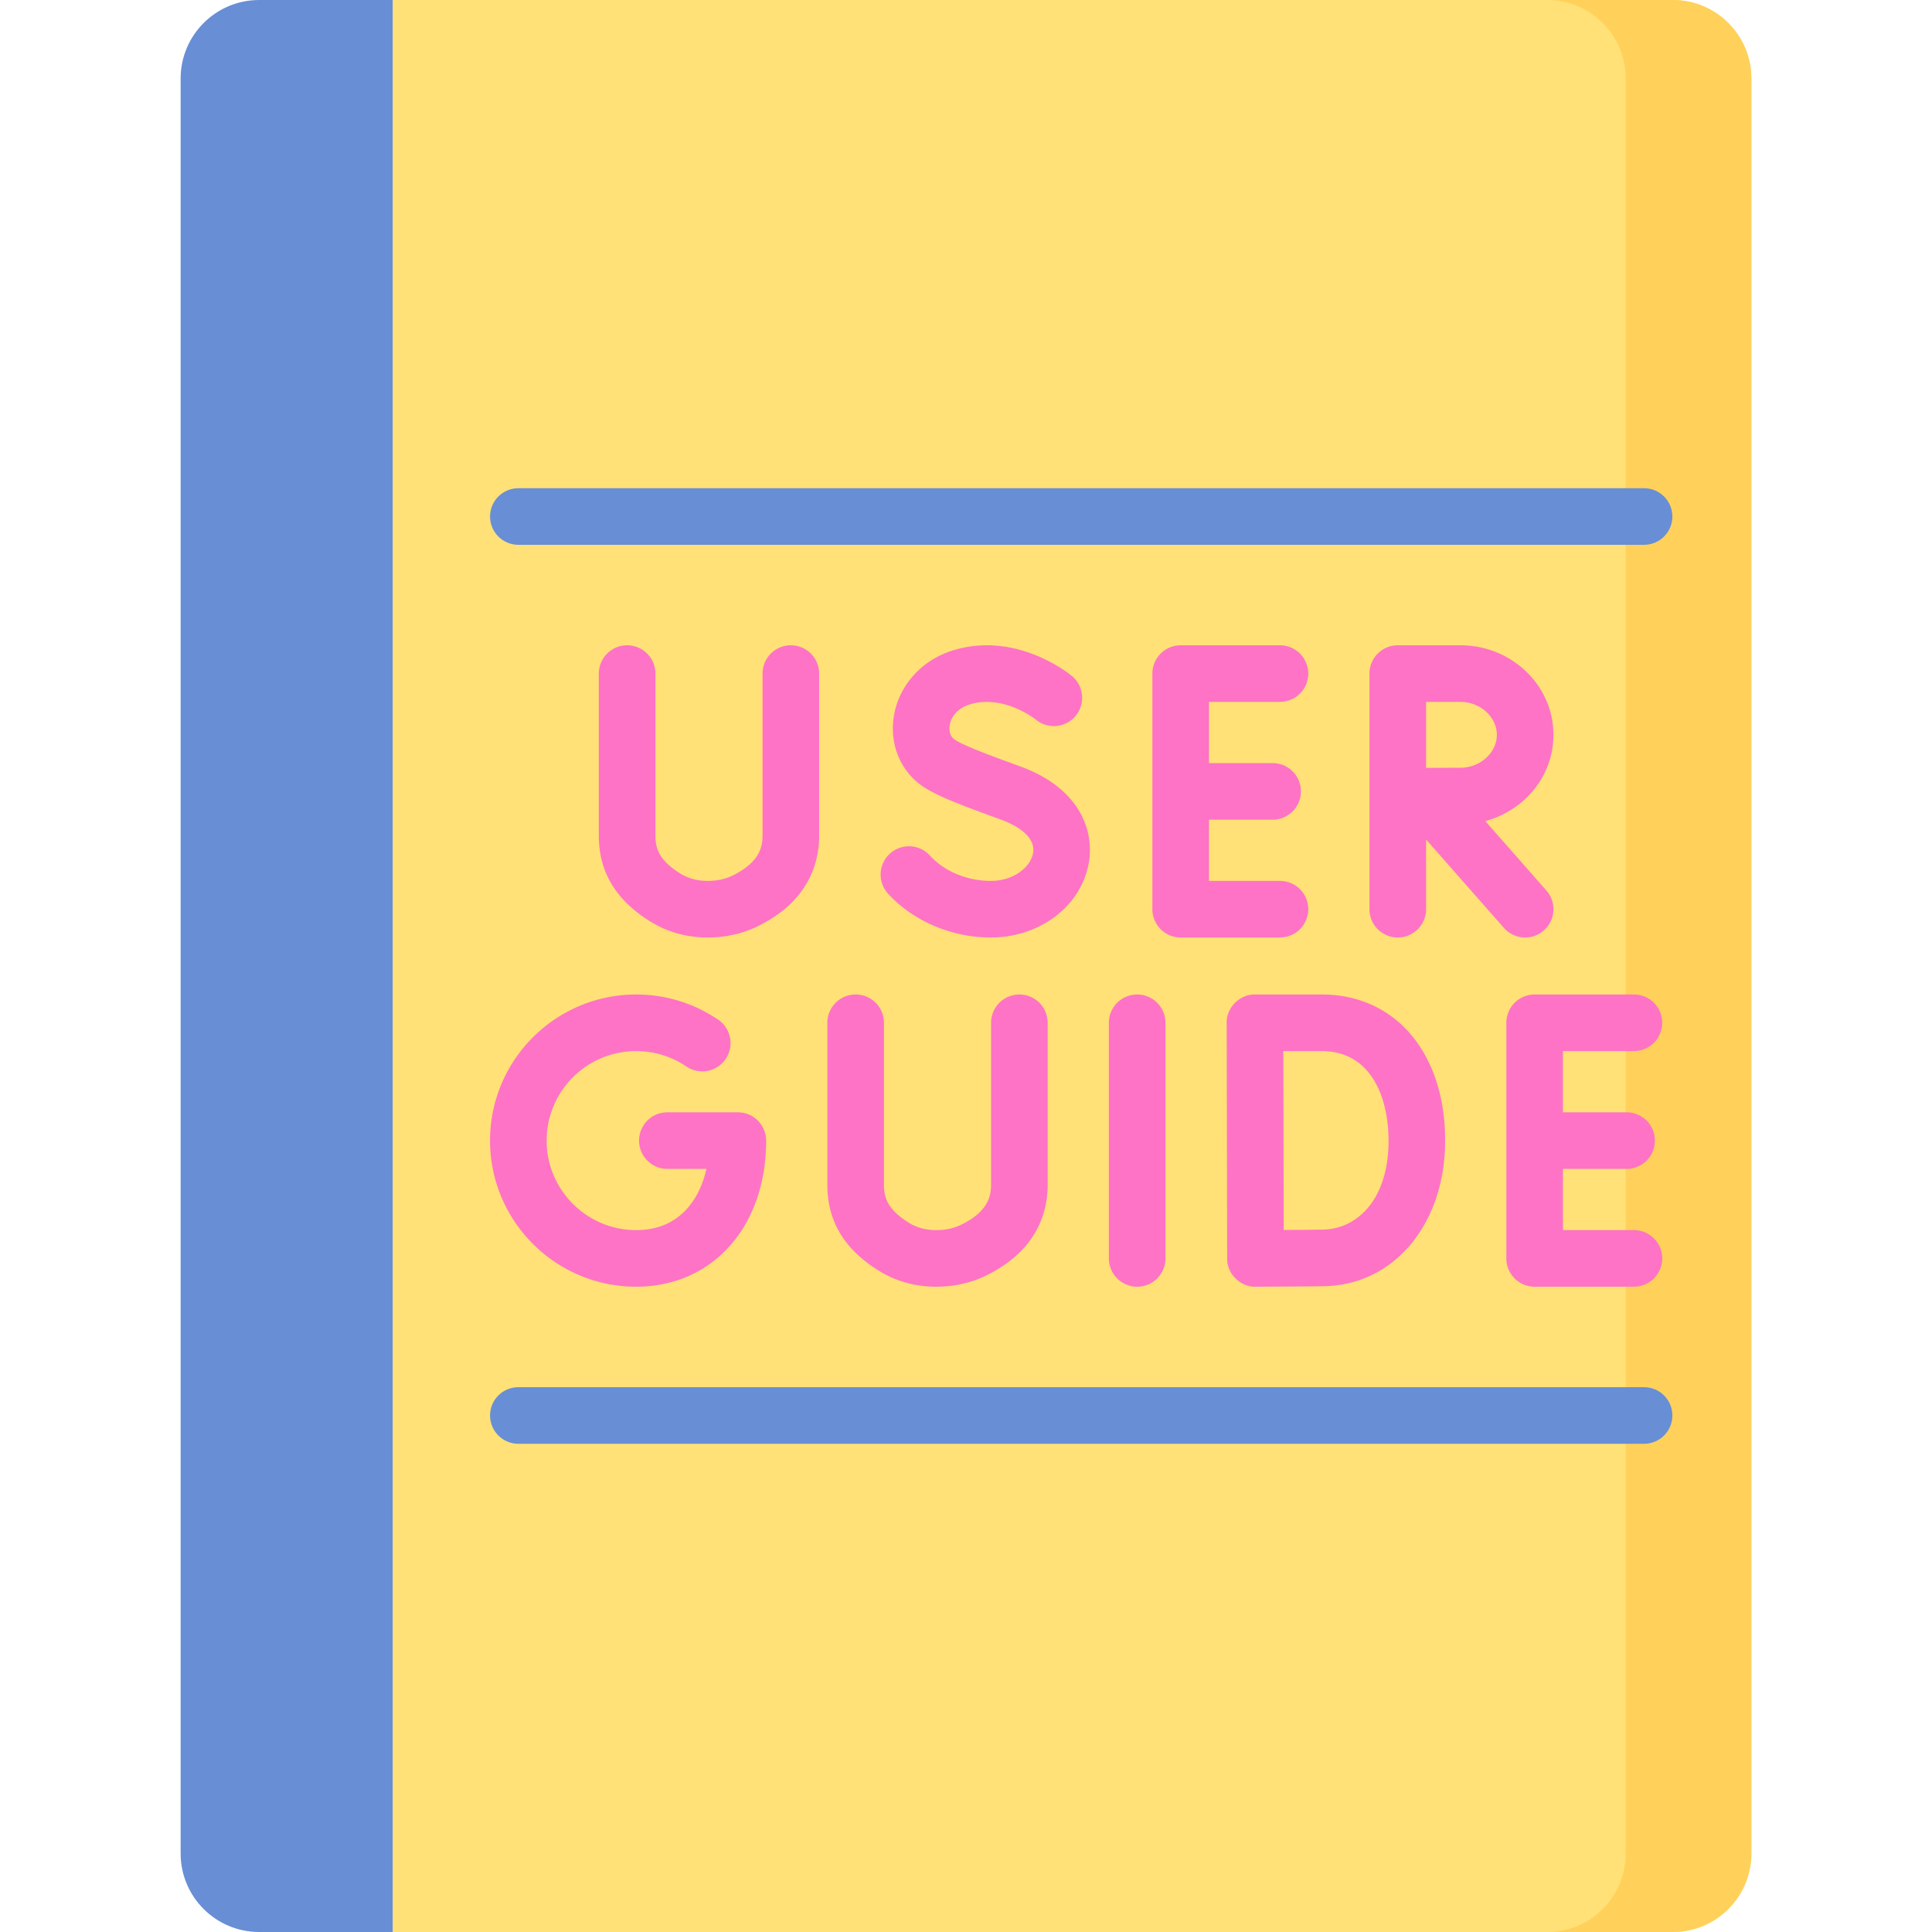
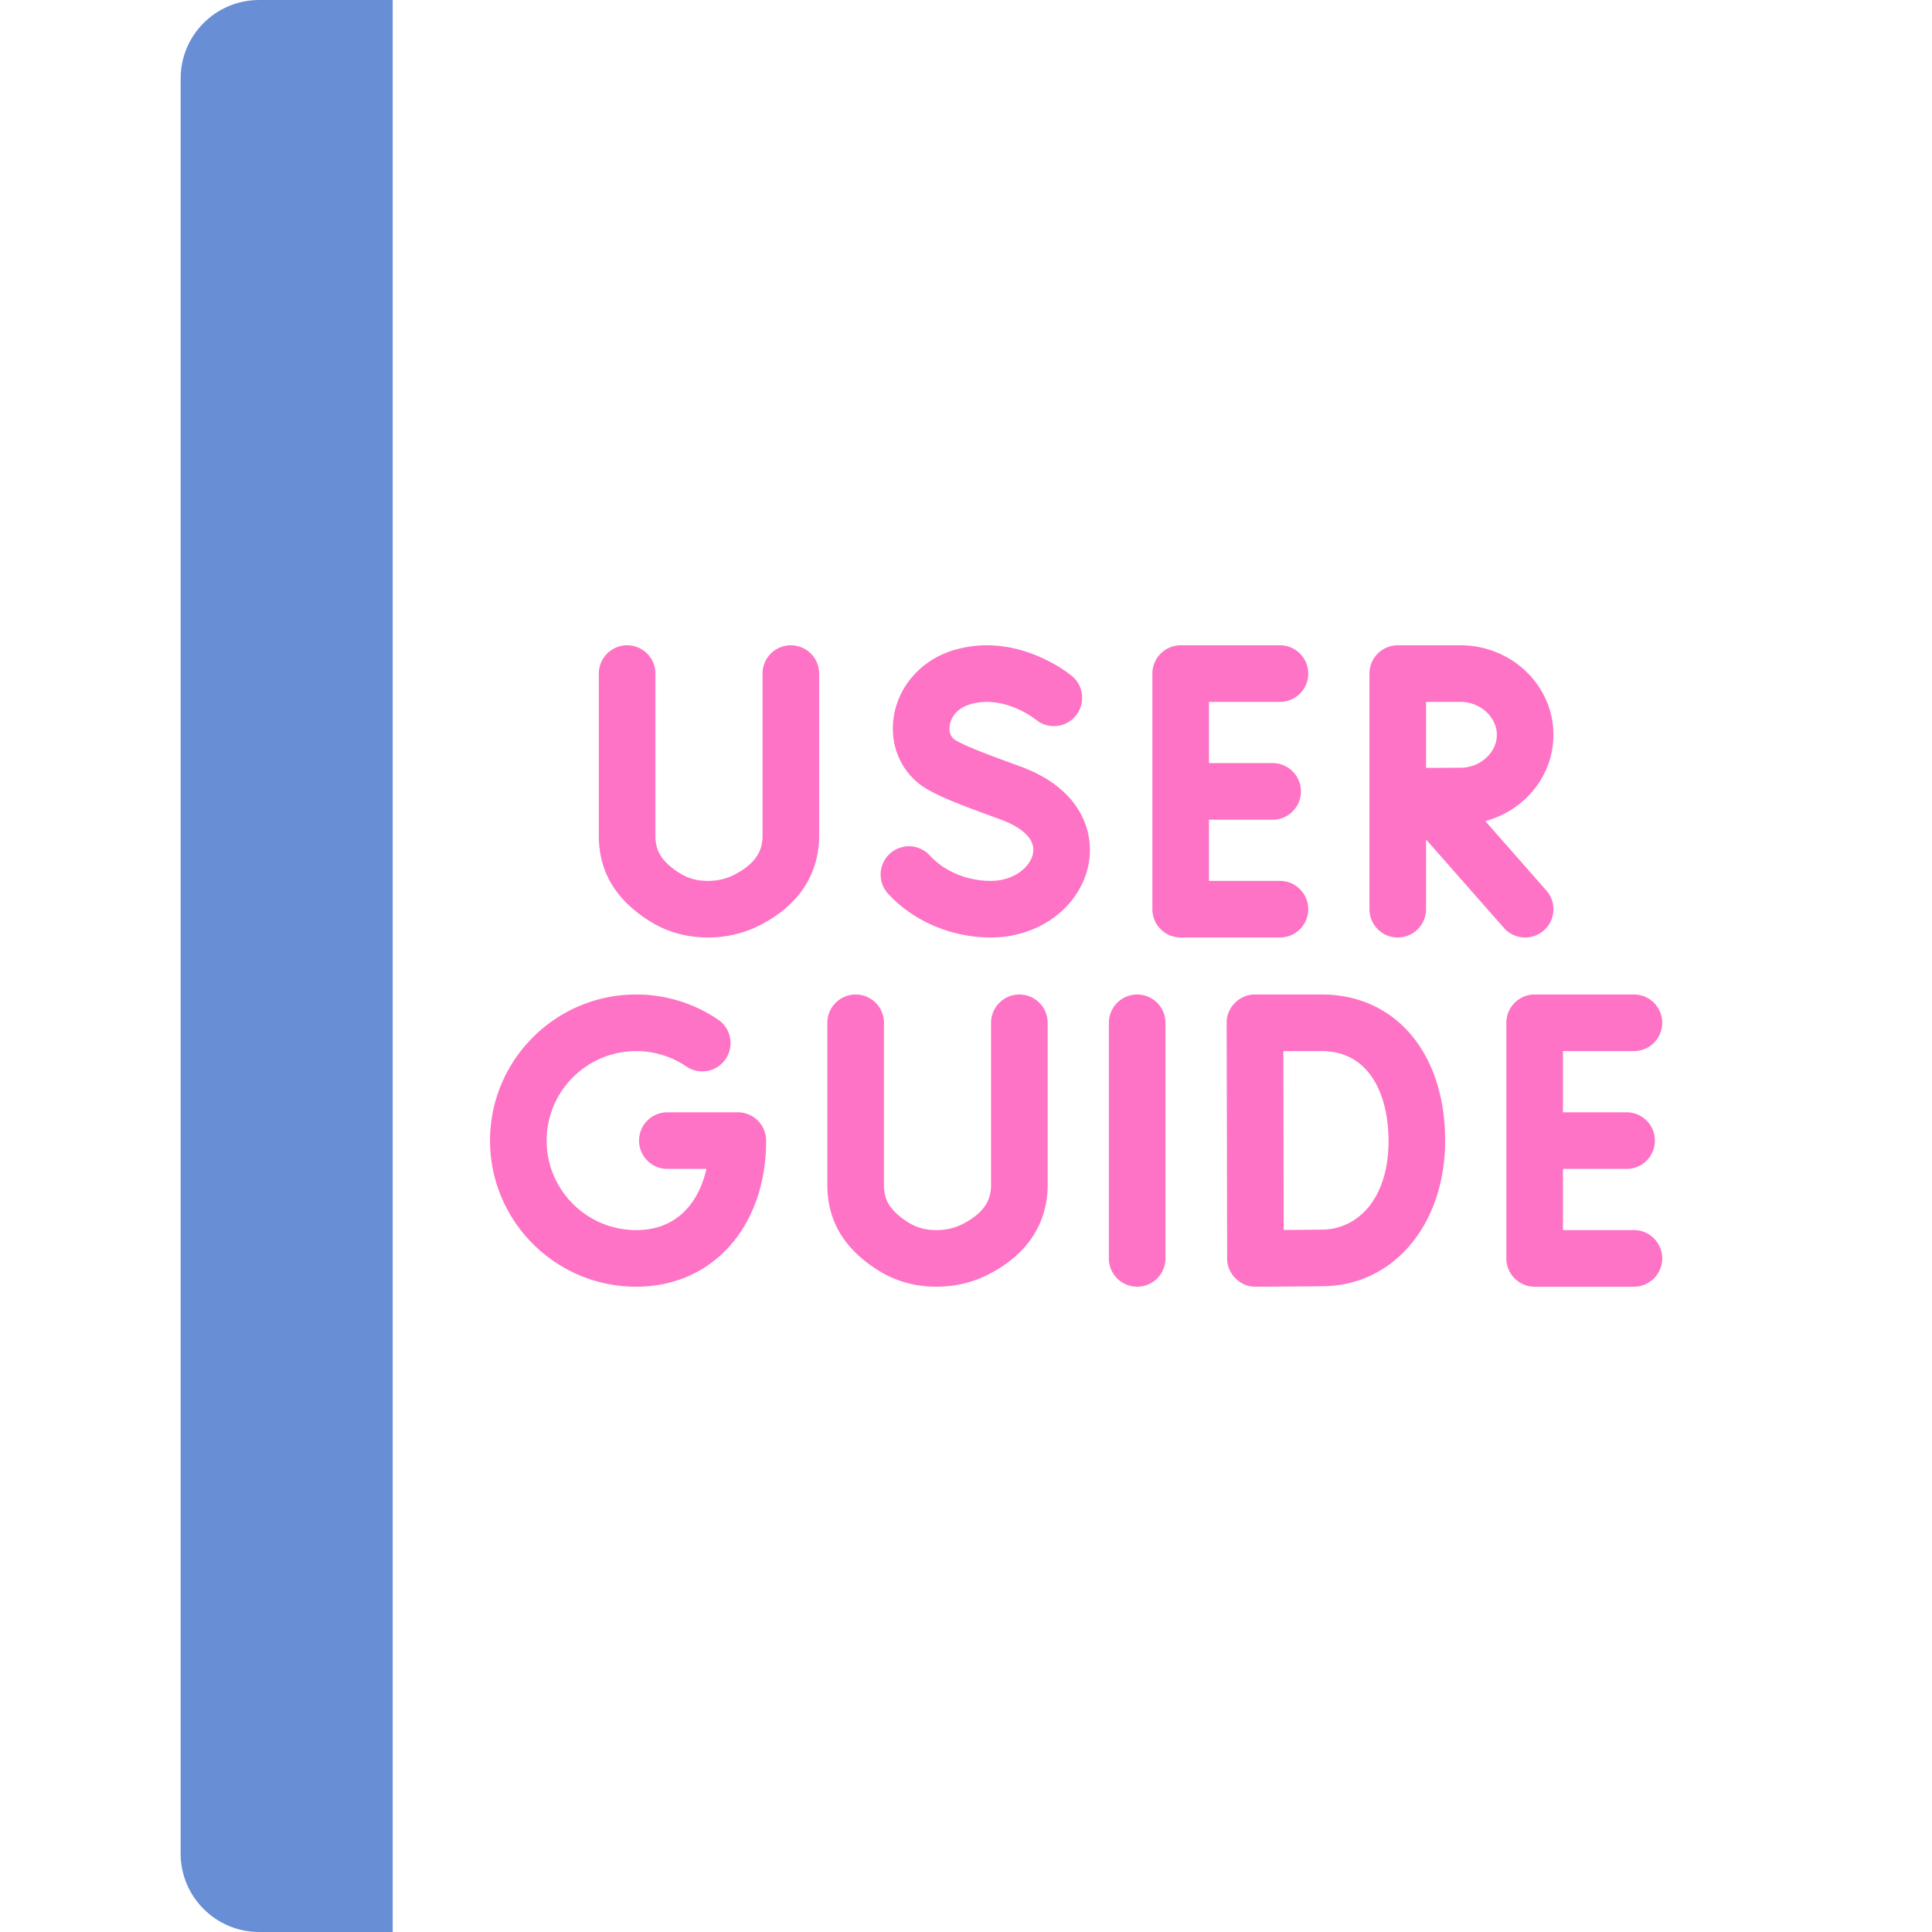
<svg xmlns="http://www.w3.org/2000/svg" version="1.1" width="512" height="512" x="0" y="0" viewBox="0 0 512 512" style="enable-background:new 0 0 512 512" xml:space="preserve">
  <g>
-     <path fill="#FFE177" d="M443.317 512H104.065V0h339.252c11.495 0 20.813 9.318 20.813 20.813v470.374c0 11.495-9.318 20.813-20.813 20.813z" opacity="1" data-original="#ffe177" />
-     <path fill="#FFD15B" d="M443.317 0h-33.301c11.495 0 20.813 9.318 20.813 20.813v470.374c0 11.495-9.318 20.813-20.813 20.813h33.301c11.495 0 20.813-9.318 20.813-20.813V20.813C464.13 9.318 454.812 0 443.317 0z" opacity="1" data-original="#ffd15b" />
    <path fill="#688ED5" d="M104.065 512H68.683c-11.495 0-20.813-9.318-20.813-20.813V20.813C47.87 9.318 57.188 0 68.683 0h35.382z" opacity="1" data-original="#688ed5" />
    <path fill="#FE73C5" d="M301.361 263.553a7.5 7.5 0 0 0-7.5 7.5v62.439c0 4.142 3.357 7.5 7.5 7.5s7.5-3.358 7.5-7.5v-62.439a7.5 7.5 0 0 0-7.5-7.5zM433.008 325.992h-18.81v-16.219h16.87c4.143 0 7.5-3.358 7.5-7.5s-3.357-7.5-7.5-7.5h-16.87v-16.22h18.81c4.143 0 7.5-3.358 7.5-7.5s-3.357-7.5-7.5-7.5h-26.31a7.5 7.5 0 0 0-7.5 7.5v62.439a7.5 7.5 0 0 0 7.5 7.5h26.31a7.5 7.5 0 0 0 0-15zM350.265 263.553H332.58c-4.035-.077-7.588 3.479-7.5 7.515l.127 62.439c-.072 4.032 3.496 7.581 7.528 7.485.534-.002 13.142-.051 18.178-.138 18.581-.325 32.066-16.55 32.066-38.581 0-23.16-13.147-38.72-32.714-38.72zm.386 62.303c-2.397.042-6.678.075-10.46.098l-.096-47.401h10.169c13.062 0 17.715 12.253 17.715 23.72 0 16.082-8.703 23.433-17.328 23.583zM195.535 294.773h-18.678c-4.143 0-7.5 3.358-7.5 7.5s3.357 7.5 7.5 7.5h10.356c-1.94 8.546-7.503 16.219-18.629 16.219-13.078 0-23.719-10.641-23.719-23.719 0-13.079 10.641-23.72 23.719-23.72 4.754 0 9.338 1.399 13.257 4.046a7.5 7.5 0 1 0 8.396-12.429 38.527 38.527 0 0 0-21.653-6.618c-21.35 0-38.719 17.37-38.719 38.72s17.369 38.719 38.719 38.719c20.284 0 34.45-15.922 34.45-38.719a7.498 7.498 0 0 0-7.499-7.499zM270.142 263.553a7.5 7.5 0 0 0-7.5 7.5v42.92c0 3.079-.868 7.05-7.641 10.46-2.083 1.049-4.342 1.559-6.906 1.559h-.025c-2.815-.004-5.263-.694-7.48-2.112-5.257-3.358-6.334-6.372-6.334-9.862v-42.965c0-4.142-3.357-7.5-7.5-7.5s-7.5 3.358-7.5 7.5v42.965c0 9.442 4.337 16.803 13.258 22.503 4.632 2.959 9.859 4.463 15.537 4.471h.045c4.893 0 9.485-1.063 13.653-3.162 13.136-6.616 15.894-16.625 15.894-23.857v-42.92a7.502 7.502 0 0 0-7.501-7.5zM346.701 240.947a7.5 7.5 0 0 0-7.5-7.5h-18.81v-16.219h16.869c4.143 0 7.5-3.358 7.5-7.5s-3.357-7.5-7.5-7.5h-16.869v-16.22h18.81c4.143 0 7.5-3.358 7.5-7.5s-3.357-7.5-7.5-7.5h-26.31a7.5 7.5 0 0 0-7.5 7.5v62.439a7.5 7.5 0 0 0 7.5 7.5h26.31a7.5 7.5 0 0 0 7.5-7.5zM270.577 203.183c-6.55-2.402-14.066-5.1-17.174-6.916-1.679-.915-1.883-2.546-1.758-3.753.218-2.106 1.747-4.748 5.386-5.844 8.961-2.699 17.24 3.849 17.464 4.029a7.5 7.5 0 0 0 9.615-11.513c-.585-.491-14.507-11.971-31.405-6.878-8.81 2.654-15.082 9.979-15.979 18.663-.803 7.763 2.839 14.84 9.504 18.469 4.286 2.438 11.81 5.118 19.156 7.816 2.81 1.036 9.25 3.972 8.381 8.84-.645 3.613-5.014 7.351-11.207 7.351-6.29 0-12.347-2.539-16.201-6.792a7.501 7.501 0 0 0-11.115 10.073c6.65 7.338 16.862 11.719 27.316 11.719 13.011 0 23.935-8.291 25.974-19.714 1.532-8.585-2.38-19.804-17.957-25.55zM209.582 171.008a7.5 7.5 0 0 0-7.5 7.5v42.92c0 3.079-.868 7.049-7.642 10.46-2.082 1.049-4.341 1.559-6.905 1.559h-.025c-2.815-.004-5.263-.694-7.48-2.112-5.257-3.358-6.334-6.372-6.334-9.862v-42.965c0-4.142-3.357-7.5-7.5-7.5s-7.5 3.358-7.5 7.5v42.965c0 9.442 4.337 16.803 13.258 22.503 4.632 2.959 9.859 4.463 15.537 4.471h.044c4.895 0 9.488-1.064 13.653-3.162 13.137-6.616 15.895-16.625 15.895-23.857v-42.92a7.501 7.501 0 0 0-7.501-7.5zM409.134 246.577a7.5 7.5 0 0 0 .675-10.585l-16.191-18.396c10.402-2.781 18.061-11.973 18.061-22.861 0-13.083-11.056-23.727-24.646-23.727H370.42a7.5 7.5 0 0 0-7.5 7.5v62.439c0 4.142 3.357 7.5 7.5 7.5s7.5-3.358 7.5-7.5v-18.483l20.629 23.438a7.48 7.48 0 0 0 5.633 2.545 7.474 7.474 0 0 0 4.952-1.87zm-31.214-60.569h9.113c5.229 0 9.646 3.997 9.646 8.727 0 4.731-4.417 8.728-9.646 8.728-2.108 0-5.764.015-9.113.031z" opacity="1" data-original="#fe73c5" />
-     <path fill="#688ED5" d="M435.694 382.618H137.366c-4.143 0-7.5-3.358-7.5-7.5s3.357-7.5 7.5-7.5h298.328c4.143 0 7.5 3.358 7.5 7.5s-3.357 7.5-7.5 7.5zM435.694 144.382H137.366c-4.143 0-7.5-3.358-7.5-7.5s3.357-7.5 7.5-7.5h298.328c4.143 0 7.5 3.358 7.5 7.5s-3.357 7.5-7.5 7.5z" opacity="1" data-original="#688ed5" />
  </g>
</svg>